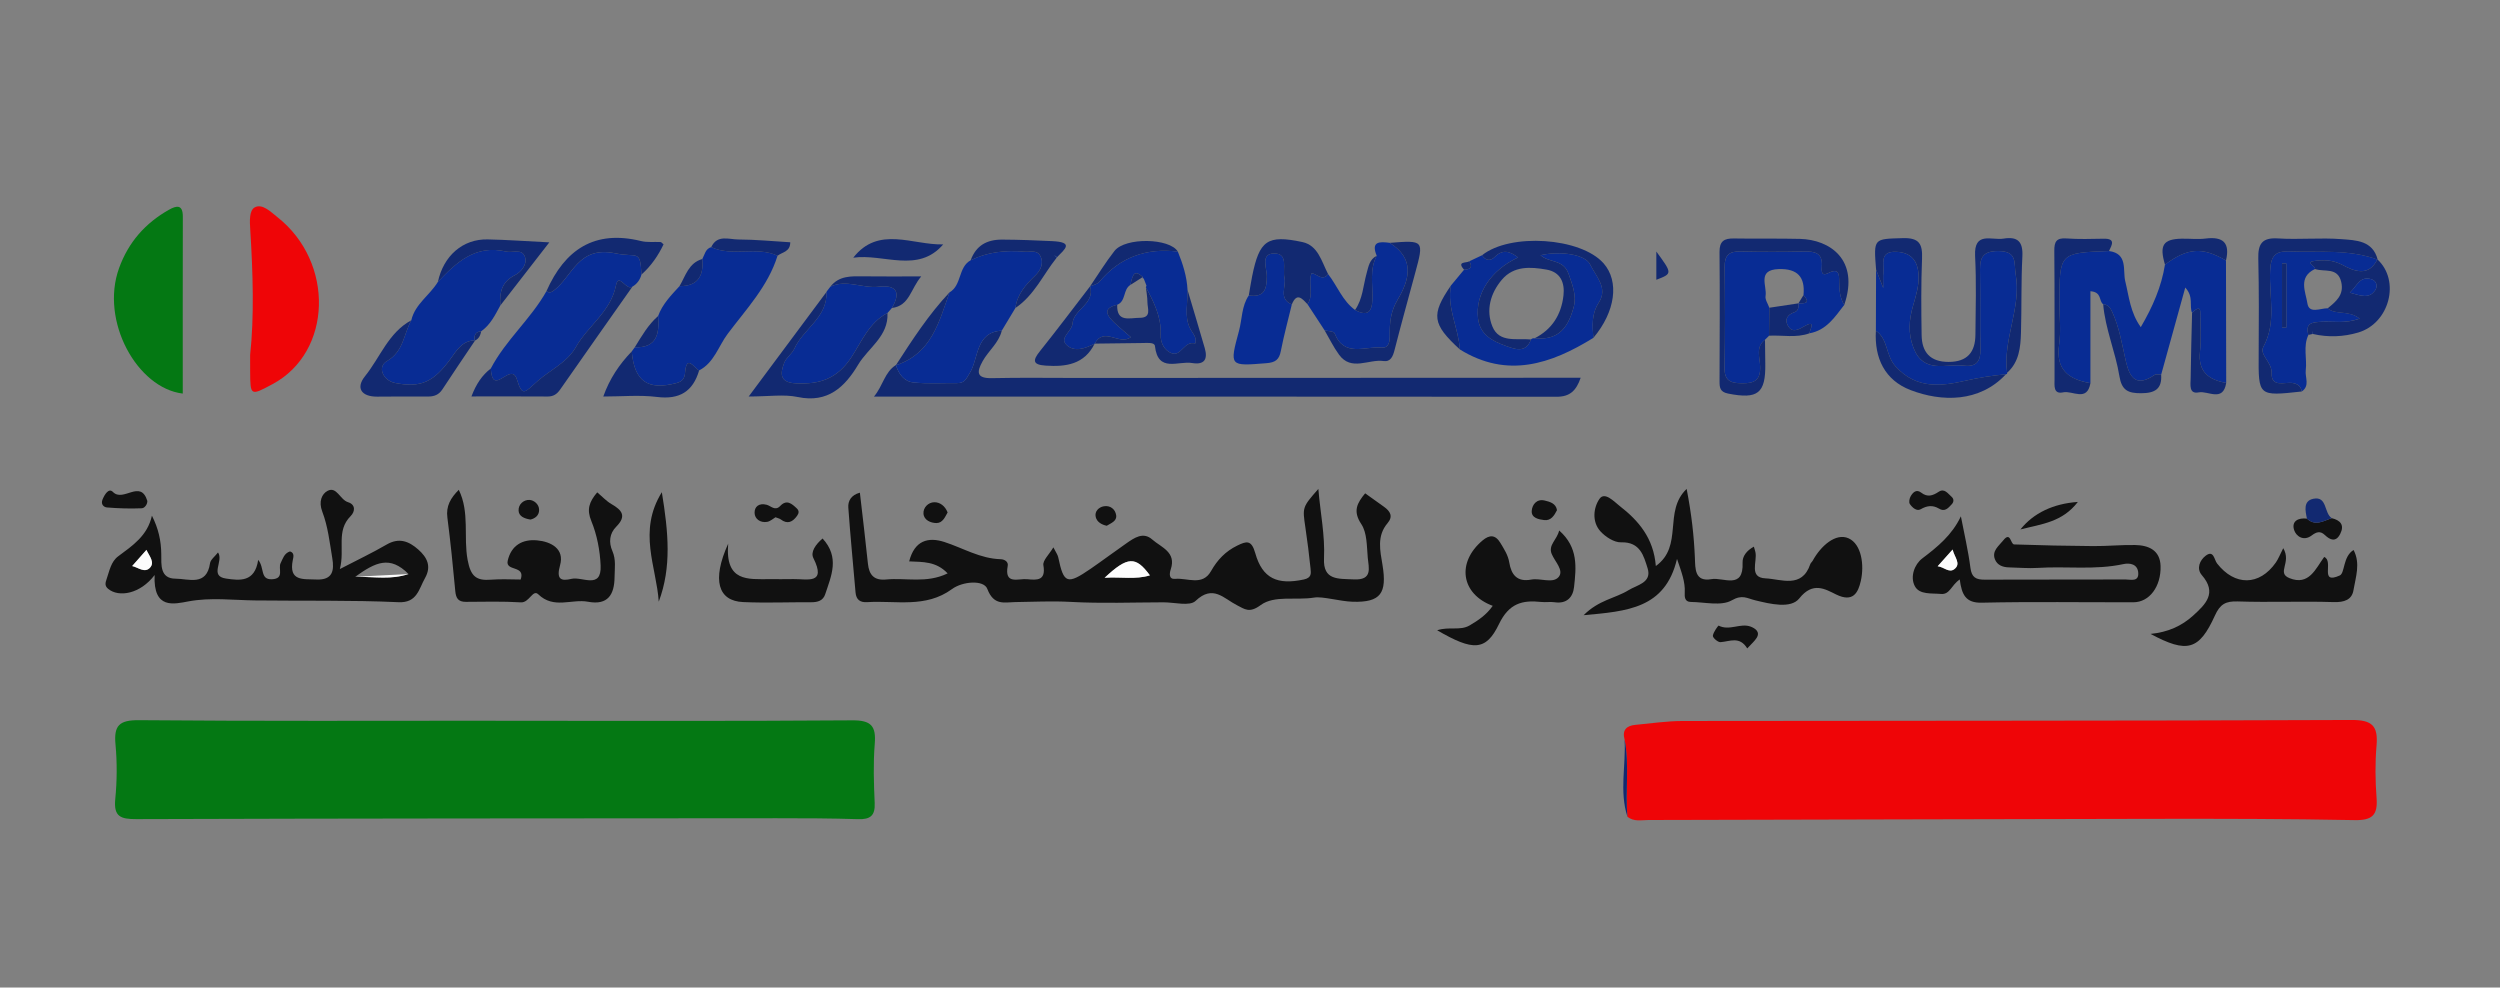
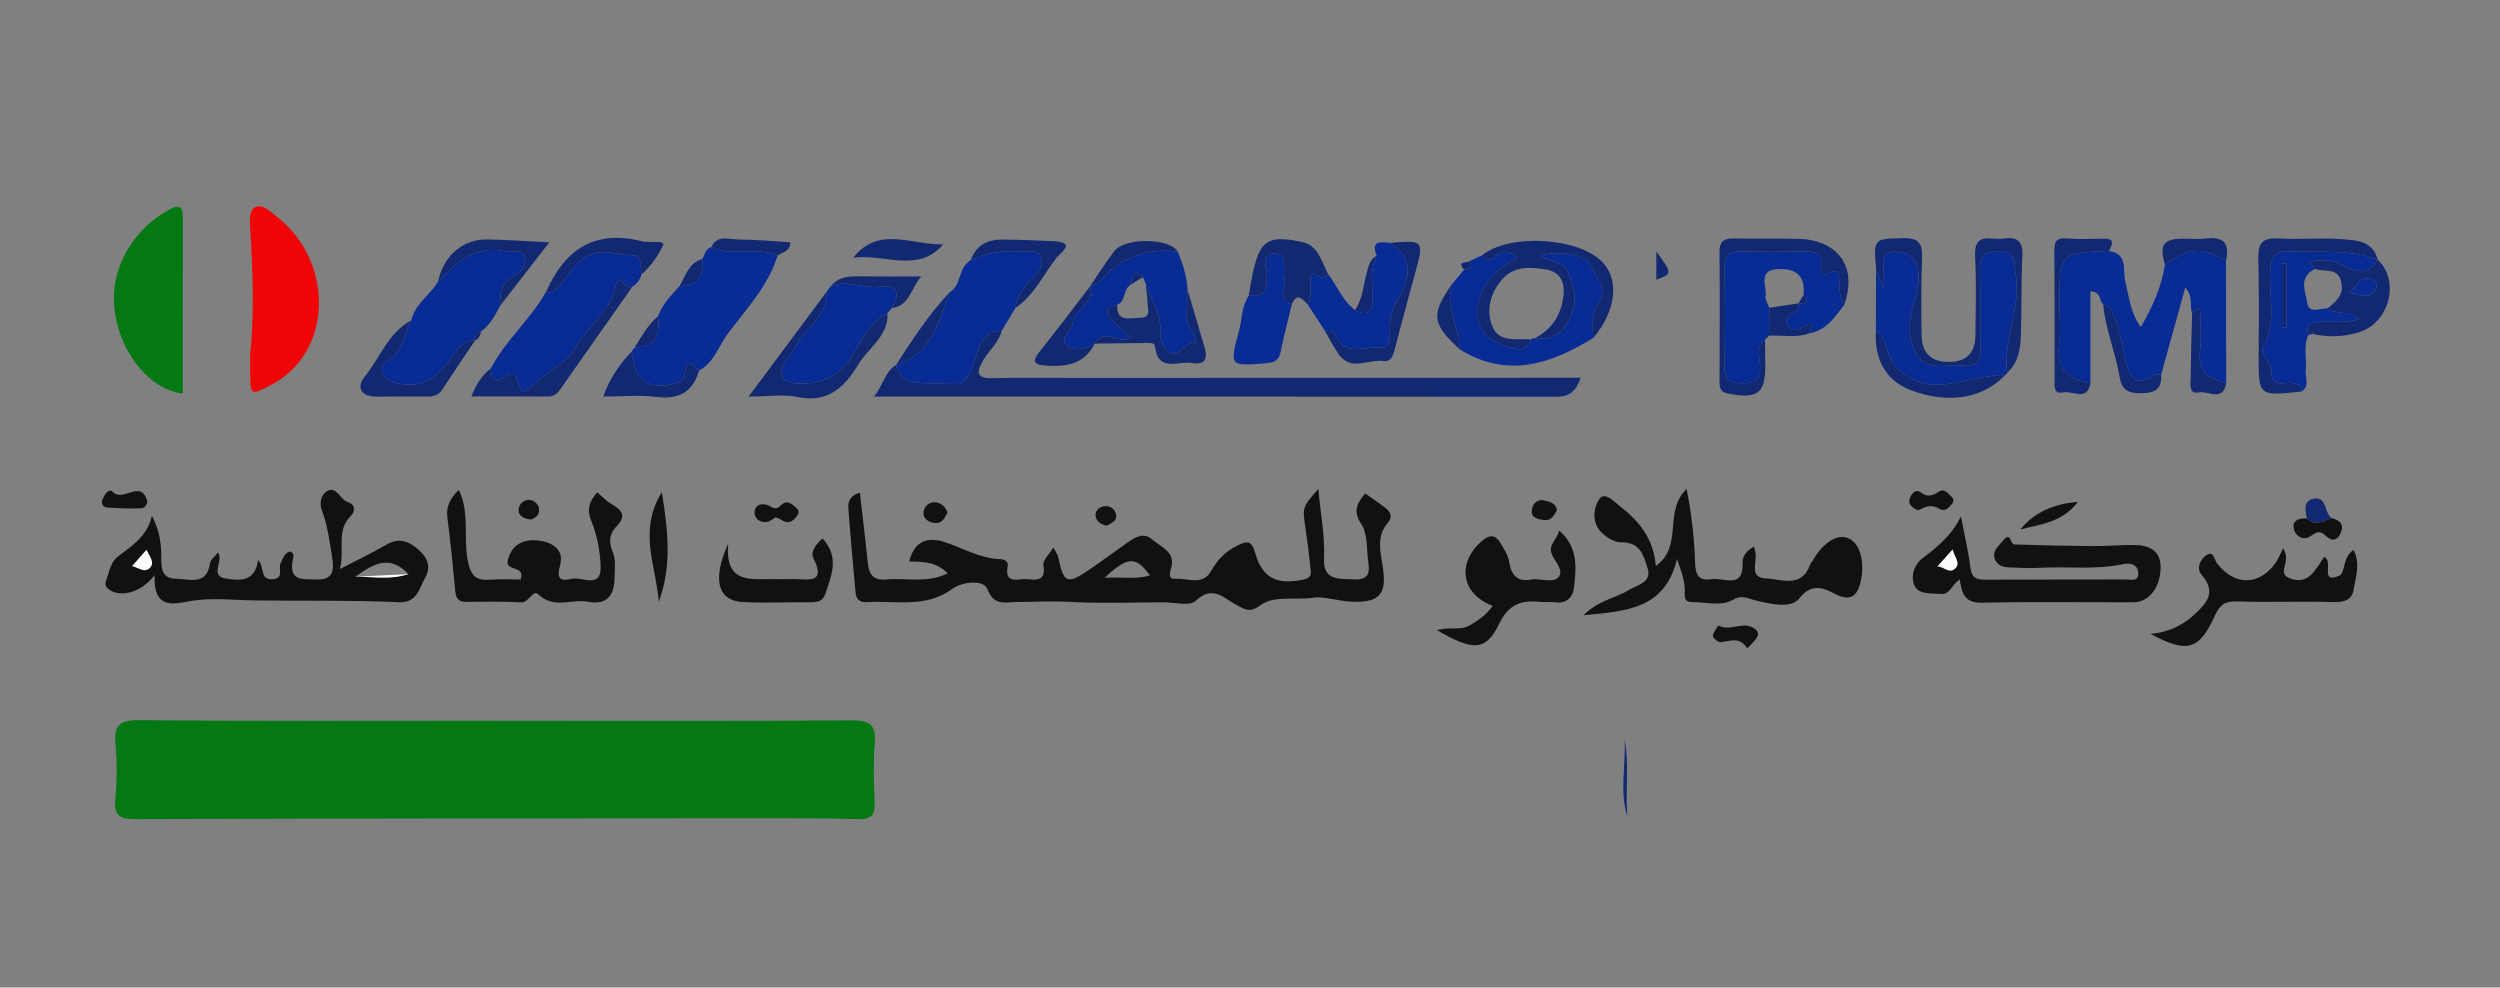
<svg xmlns="http://www.w3.org/2000/svg" version="1.1" id="Layer_1" x="0px" y="0px" width="200px" height="79px" viewBox="0 0 200 79" style="enable-background:new 0 0 200 79;" xml:space="preserve">
  <rect x="0" y="0" width="200" height="79" fill="#808080" stroke="none" />
  <style type="text/css">
	.st0{fill:#EF0507;}
	.st1{fill:#047813;}
	.st2{fill:#111111;}
	.st3{fill:#082C94;}
	.st4{fill:#122971;}
	.st5{fill:#FCFCFC;}
</style>
  <g>
-     <path class="st0" d="M129.966,59.162c-0.205-0.744,0.143-1.105,0.853-1.172c1.266-0.12,2.534-0.309,3.802-0.311   c17.834-0.029,35.669-0.006,53.503-0.081c1.673-0.007,2.132,0.493,1.999,2.049c-0.119,1.391-0.102,2.807,0.003,4.2   c0.103,1.363-0.351,1.789-1.756,1.762c-5.337-0.105-10.676-0.11-16.014-0.102c-13.493,0.019-26.985,0.068-40.477,0.093   c-0.567,0.001-1.183,0.162-1.689-0.271C130.011,63.276,130.368,61.205,129.966,59.162z" />
    <path class="st1" d="M39.653,57.663c9.507,0,19.013,0.036,28.52-0.036c1.519-0.012,1.923,0.445,1.807,1.879   c-0.127,1.567-0.076,3.154-0.005,4.728c0.046,1.017-0.346,1.33-1.327,1.299c-2.169-0.069-4.341-0.076-6.512-0.075   c-17.077,0.01-34.153,0.015-51.23,0.071c-1.249,0.004-1.823-0.193-1.686-1.595c0.142-1.447,0.155-2.927,0.02-4.374   c-0.142-1.519,0.291-1.961,1.893-1.946c9.506,0.086,19.013,0.043,28.519,0.043C39.653,57.658,39.653,57.66,39.653,57.663z" />
    <path class="st2" d="M72.734,44.91c0.427-1.675,1.52-1.971,2.82-1.55c1.492,0.484,2.865,1.333,4.499,1.376   c0.3,0.008,0.628,0.196,0.565,0.53c-0.29,1.547,0.858,0.999,1.553,1.069c0.792,0.08,1.518,0.131,1.299-1.116   c-0.066-0.379,0.463-0.861,0.799-1.43c0.195,0.39,0.345,0.583,0.39,0.798c0.441,2.106,0.709,2.209,2.6,0.909   c0.962-0.662,1.895-1.367,2.855-2.032c0.632-0.438,1.341-0.942,2.063-0.305c0.712,0.628,1.949,1.002,1.482,2.391   c-0.112,0.333-0.158,0.807,0.35,0.758c0.979-0.094,2.185,0.604,2.876-0.625c0.505-0.898,1.162-1.581,2.089-2.033   c0.737-0.359,1.141-0.488,1.447,0.602c0.573,2.045,1.793,2.558,3.888,2.106c0.631-0.136,0.572-0.499,0.534-0.878   c-0.111-1.098-0.252-2.193-0.413-3.285c-0.239-1.617-0.25-1.615,1.038-3.081c0.156,1.908,0.54,3.707,0.452,5.556   c-0.085,1.782,1.151,1.619,2.378,1.682c1.54,0.079,1.195-0.929,1.123-1.732c-0.083-0.918-0.048-1.991-0.519-2.695   c-0.703-1.051-0.319-1.693,0.31-2.46c0.505,0.361,1.012,0.719,1.515,1.083c0.487,0.352,0.745,0.756,0.274,1.308   c-0.874,1.023-0.587,2.216-0.402,3.341c0.371,2.255-0.138,3.007-2.372,2.943c-1.047-0.03-2.413-0.448-3.097-0.334   c-1.441,0.239-3.183-0.206-4.278,0.602c-0.912,0.673-1.282,0.318-1.903,0.005c-1.047-0.528-1.909-1.673-3.307-0.338   c-0.465,0.444-1.693,0.108-2.572,0.111c-2.466,0.006-4.937,0.102-7.396-0.033c-1.5-0.082-2.98-0.008-4.47,0.014   c-0.851,0.013-1.703,0.305-2.221-1.057c-0.28-0.736-1.972-0.609-2.822,0.014c-2.118,1.552-4.502,0.9-6.793,1.048   c-0.566,0.036-0.876-0.201-0.926-0.781c-0.193-2.261-0.418-4.52-0.578-6.783c-0.037-0.524,0.219-1.004,0.925-1.194   c0.22,1.918,0.45,3.794,0.643,5.674c0.093,0.907,0.492,1.366,1.463,1.271c1.575-0.154,3.227,0.333,4.914-0.488   C74.887,44.895,73.825,44.963,72.734,44.91z M91.993,46.029c-1.135-1.547-1.773-1.536-3.624,0.193   C89.701,46.137,90.832,46.385,91.993,46.029z" />
    <path class="st3" d="M178.078,20.839c0.006,3.265,0.012,6.529,0.018,9.794c-1.413-0.248-2.272-0.895-2.096-2.516   c0.112-1.029,0.021-2.08,0.022-3.121c0-0.172-0.02-0.36-0.248-0.283c-0.154,0.052-0.273,0.206-0.408,0.314   c-0.245-0.567,0.153-1.265-0.545-2.023c-0.675,2.441-1.302,4.707-1.929,6.973c-0.175,0-0.4-0.07-0.519,0.012   c-1.422,0.983-1.99,0.305-2.306-1.088c-0.301-1.328-0.514-2.68-1.089-3.943c-0.17-0.372-0.343-0.575-0.726-0.622   c-0.361-0.251-0.076-0.968-1.019-1.038c0,2.47,0,4.912,0,7.354c-1.747-0.295-2.796-1.078-2.504-3.087   c0.158-1.087,0.024-2.215,0.024-3.325c0-4.015,0-4.015,3.966-4.157c1.536,0.201,1.088,1.548,1.302,2.416   c0.302,1.227,0.397,2.499,1.242,3.673c0.958-1.638,1.654-3.238,1.934-5.001C175.014,19.817,176.182,19.737,178.078,20.839z" />
    <path class="st2" d="M12.37,46.002c-1.15,1.518-2.861,1.81-3.714,1.109c-0.285-0.234-0.236-0.47-0.133-0.766   c0.229-0.659,0.35-1.409,0.932-1.841c1.151-0.855,2.346-1.645,2.699-3.25c0.521,1.026,0.737,2.007,0.748,3.072   c0.008,0.829-0.119,1.969,1.148,1.968c1.019-0.001,2.482,0.634,2.752-1.234c0.042-0.29,0.388-0.537,0.64-0.865   c0.477,0.702-0.731,1.892,0.647,2.091c1.072,0.155,2.3,0.32,2.566-1.497c0.525,0.643,0.135,1.59,1.099,1.551   c1.029-0.042,0.476-0.859,0.697-1.293c0.177-0.347,0.274-0.776,0.748-0.934c0.392,0.117,0.266,0.485,0.225,0.691   c-0.345,1.718,0.825,1.51,1.886,1.557c1.327,0.058,1.435-0.745,1.274-1.702c-0.21-1.256-0.35-2.556-0.802-3.729   c-0.311-0.807-0.031-1.425,0.425-1.662c0.732-0.381,0.99,0.709,1.639,0.909c0.6,0.185,0.581,0.734,0.202,1.115   c-1.185,1.189-0.437,2.658-0.861,4.233c1.424-0.74,2.609-1.3,3.737-1.957c0.994-0.579,1.774-0.28,2.535,0.391   c0.721,0.636,1.072,1.353,0.542,2.288c-0.493,0.871-0.63,1.996-2.111,1.929c-3.832-0.174-7.675-0.094-11.508-0.142   c-1.722-0.022-3.513-0.254-5.293,0.074C13.935,48.319,12.247,48.79,12.37,46.002z M28.422,46.137   c1.656,0.013,2.833,0.249,4.263-0.213C31.191,44.42,30.048,44.973,28.422,46.137z M11.716,43.99   c-0.436,0.494-0.766,0.867-1.142,1.293c0.482,0.112,0.995,0.582,1.417,0.143C12.413,44.987,11.941,44.487,11.716,43.99z" />
    <path class="st4" d="M80.142,26.452c-0.236,0.983-1.062,1.6-1.53,2.441c-0.489,0.879-0.503,1.388,0.756,1.359   c2.286-0.052,4.575-0.015,6.863-0.016c12.963-0.005,25.927-0.01,38.89-0.016c0.404,0,0.809,0,1.333,0   c-0.354,1.041-0.872,1.522-1.92,1.521c-18.125-0.018-36.25-0.013-54.617-0.013c0.736-0.886,0.843-1.951,1.757-2.526   c0.208,0.718,0.665,1.316,1.386,1.393c1.153,0.122,2.328,0.045,3.493,0.053c0.614,0.004,0.714-0.287,1.048-0.843   C78.303,28.638,78.036,26.57,80.142,26.452z" />
    <path class="st2" d="M132.466,45.282c2.234-1.606,0.577-4.37,2.466-6.169c0.394,2.033,0.587,3.766,0.66,5.523   c0.035,0.837-0.034,1.942,1.331,1.694c0.925-0.168,2.572,0.876,2.484-1.314c-0.021-0.518,0.326-0.969,0.902-1.284   c0.05,0.175,0.096,0.306,0.125,0.441c0.163,0.758-0.551,2.036,0.809,2.096c1.238,0.054,2.911,0.841,3.578-1.133   c0.036-0.105,0.144-0.184,0.199-0.286c0.634-1.158,1.834-2.249,2.867-1.784c1.034,0.465,1.271,2.137,0.977,3.415   c-0.207,0.901-0.597,1.751-1.97,1.079c-0.882-0.432-1.865-1.057-2.951,0.313c-0.675,0.852-2.338,0.439-3.507,0.157   c-0.683-0.164-1.046-0.488-1.895-0.003c-0.842,0.48-2.166,0.141-3.278,0.129c-0.494-0.005-0.502-0.416-0.483-0.76   c0.045-0.833-0.247-1.595-0.619-2.683c-0.942,3.979-3.983,4.185-7.471,4.503c1.22-1.226,2.551-1.354,3.584-1.996   c0.679-0.423,1.9-0.601,1.534-1.759c-0.303-0.961-0.581-2.125-2.121-2.074c-0.55,0.018-1.251-0.437-1.653-0.881   c-0.702-0.776-0.552-1.917-0.072-2.601c0.419-0.596,1.166,0.227,1.614,0.576C131.074,41.645,132.289,43.04,132.466,45.282z" />
    <path class="st2" d="M156.78,46.356c-0.681,0.461-0.791,1.228-1.504,1.16c-0.742-0.071-1.71,0.078-2.085-0.616   c-0.405-0.749-0.031-1.755,0.588-2.224c1.234-0.934,2.383-1.872,3.092-3.37c0.262,1.373,0.587,2.738,0.763,4.121   c0.099,0.775,0.449,0.949,1.138,0.946c3.757-0.016,7.514,0,11.27-0.015c0.409-0.002,1.077,0.22,1.017-0.548   c-0.053-0.687-0.676-0.793-1.192-0.681c-2.268,0.49-4.566,0.156-6.844,0.304c-0.758,0.049-1.524-0.026-2.286-0.041   c-0.505-0.01-0.962-0.17-1.146-0.655c-0.255-0.671,0.318-1.06,0.66-1.497c0.603-0.771,0.587,0.304,0.879,0.314   c2.109,0.073,4.22,0.118,6.33,0.133c1.113,0.008,2.228-0.104,3.341-0.086c1.093,0.018,2.006,0.417,2.044,1.676   c0.05,1.654-0.907,2.901-2.158,2.904c-4.05,0.01-8.101-0.057-12.149,0.034C157.247,48.245,156.941,47.568,156.78,46.356z    M156.209,43.962c-0.442,0.495-0.787,0.881-1.196,1.338c0.486,0.049,0.909,0.562,1.337,0.23   C156.914,45.093,156.355,44.589,156.209,43.962z" />
    <path class="st1" d="M14.621,31.487c-3.652-0.437-6.627-5.814-5.094-10.041c0.753-2.077,2.092-3.593,3.988-4.664   c0.61-0.344,1.114-0.442,1.111,0.55C14.615,22.045,14.621,26.758,14.621,31.487z" />
    <path class="st0" d="M20.011,28.396c0.332-3.064,0.226-6.547,0.008-10.03c-0.041-0.651-0.098-1.551,0.38-1.787   c0.603-0.298,1.248,0.361,1.789,0.788c4.594,3.62,4.394,10.797-0.372,13.356c-1.791,0.962-1.791,0.962-1.804-1.035   C20.01,29.398,20.011,29.107,20.011,28.396z" />
    <path class="st3" d="M50.539,28.114c0.08-0.109,0.16-0.218,0.24-0.327c1.815,0.045,1.973-1.137,1.872-2.509   c0.344-0.956,1.045-1.659,1.709-2.387c1.487,0.007,1.944-0.842,1.825-2.172c0.195-0.348,0.239-0.808,0.713-0.95   c1.695,0.793,3.61-0.099,5.305,0.688c-0.758,2.442-2.515,4.284-3.993,6.256c-0.731,0.975-1.078,2.301-2.278,2.919   c-0.419-0.192-1.001-1.336-1.126,0.186c-0.037,0.453-0.212,0.702-0.695,0.828C51.812,31.248,50.751,30.511,50.539,28.114z" />
    <path class="st3" d="M150.071,26.46c0.005-1.631,0.01-3.262,0.015-4.893c0.132,0.338,0.263,0.677,0.572,1.47   c0-0.711-0.021-0.929,0.004-1.143c0.087-0.731-0.359-1.805,1.028-1.75c1.196,0.047,1.752,0.71,1.797,1.905   c0.032,0.844-0.209,1.609-0.437,2.393c-0.329,1.127-0.423,2.216,0.029,3.383c0.819,2.113,2.586,1.256,4.034,1.427   c1.004,0.119,1.344-0.359,1.322-1.322c-0.044-1.985,0.004-3.973-0.03-5.958c-0.018-1.067-0.054-1.916,1.498-1.887   c1.522,0.029,1.196,0.96,1.353,1.865c0.469,2.698-1.046,5.2-0.687,7.871l-0.007,0.093c0,0-0.089,0.027-0.089,0.028   c-1.071,0.106-2.115,0.259-3.179,0.503c-1.864,0.427-3.932,0.76-5.644-1.126C150.83,28.413,151.063,27.132,150.071,26.46z" />
    <path class="st3" d="M32.905,25.621c0.3-1.304,1.484-2.002,2.126-3.072c1.48-1.564,3.012-3.006,5.459-2.424   c0.524,0.125,1.291-0.278,1.516,0.454c0.186,0.605-0.362,1.205-0.793,1.423c-1.087,0.549-1.264,1.394-1.184,2.431   c-0.416,0.758-0.791,1.546-1.532,2.067c-0.474,0.043-0.591,0.329-0.513,0.747c0,0,0.027-0.017,0.027-0.017   c-1.04,0-1.515,0.861-1.988,1.506c-1.321,1.803-2.336,2.315-4.415,1.902c-0.977-0.194-1.445-1.295-0.655-1.75   C32.302,28.112,32.289,26.72,32.905,25.621z" />
    <path class="st3" d="M51.319,21.962c-0.116,0.416-0.347,0.747-0.725,0.969c-0.492,0.368-1.102-1.166-1.313-0.106   c-0.423,2.126-2.244,3.233-3.21,4.943c-0.689,1.22-2.043,1.83-3.041,2.7c-1.034,0.901-1.227,1.347-1.674-0.103   c-0.444-1.442-1.799,1.179-2.057-0.54c-0.017-0.115-0.023-0.231-0.034-0.346c1.189-2.274,3.203-3.959,4.454-6.188   c0.217,0.159,0.36,0.12,0.595-0.058c1.504-1.145,1.92-3.588,4.927-2.963C51.008,20.635,51.214,19.903,51.319,21.962z" />
    <path class="st3" d="M80.142,26.452c-2.106,0.119-1.839,2.187-2.54,3.353c-0.335,0.556-0.434,0.847-1.048,0.843   c-1.165-0.008-2.34,0.069-3.493-0.053c-0.72-0.076-1.178-0.675-1.386-1.393c0,0-0.007,0.018-0.007,0.018   c2.836-0.918,3.454-3.454,4.292-5.83c0.996-0.575,0.679-2.006,1.693-2.569c1.368-0.674,2.822-0.818,4.318-0.686   c0.44,0.039,0.989-0.172,1.255,0.343c0.314,0.608-0.007,1.177-0.413,1.57c-0.764,0.739-1.434,1.497-1.581,2.592   C80.869,25.244,80.506,25.848,80.142,26.452z" />
    <path class="st3" d="M147.54,24.392c-0.751,0.972-1.43,2.033-2.785,2.273c0.06-0.361,0.548-1.124-0.452-0.54   c-0.507,0.296-0.965,0.508-1.289-0.102c-0.259-0.488,0.001-0.861,0.536-1.044c0.331-0.113,0.349-0.412,0.319-0.71l0.003,0.003   c0.496,0,1.011,0.011,0.407-0.661c0.143-1.45-0.477-2.132-1.979-2.084c-1.767,0.057-0.918,1.354-1.056,2.155   c-0.05,0.287,0.193,0.624,0.302,0.939c-0.007,0.745-0.015,1.491-0.022,2.236c-0.107,0.106-0.215,0.213-0.322,0.319   c-0.763,0.582-0.418,1.413-0.389,2.112c0.046,1.12-0.44,1.393-1.462,1.377c-0.922-0.014-1.408-0.209-1.387-1.263   c0.053-2.682,0.039-5.367,0.007-8.05c-0.011-0.901,0.337-1.256,1.241-1.236c1.699,0.038,3.4,0.038,5.098,0.001   c0.881-0.019,1.519,0.113,1.436,1.205c-0.023,0.304-0.067,0.825,0.517,0.524c0.881-0.454,0.87,0.151,0.874,0.696   C147.14,23.192,147.189,23.821,147.54,24.392z" />
    <path class="st2" d="M47.777,39.388c0.427,0.358,0.743,0.71,1.134,0.934c0.842,0.482,1.243,0.955,0.384,1.817   c-0.532,0.533-0.614,1.243-0.3,1.955c0.297,0.674,0.177,1.383,0.17,2.077c-0.013,1.374-0.518,2.271-2.122,1.969   c-1.31-0.246-2.741,0.607-3.982-0.596c-0.439-0.425-0.716,0.686-1.391,0.645c-1.463-0.089-2.934-0.051-4.402-0.041   c-0.605,0.004-0.792-0.29-0.845-0.852c-0.183-1.967-0.38-3.933-0.633-5.892c-0.118-0.913,0.253-1.563,0.913-2.218   c0.886,1.81,0.361,3.769,0.708,5.616c0.247,1.316,0.691,1.67,1.887,1.572c0.798-0.065,1.605-0.012,2.354-0.012   c0.411-1.174-1.237-0.619-1.036-1.504c0.282-1.239,1.192-1.733,2.341-1.631c1.128,0.1,2.214,0.683,1.85,1.98   c-0.321,1.142,0.059,1.306,0.921,1.099c0.834-0.2,2.404,0.869,2.322-1.06c-0.051-1.201-0.287-2.453-0.743-3.559   C46.92,40.749,47.134,40.154,47.777,39.388z" />
    <path class="st3" d="M117.547,20.902c0.339-0.161,0.678-0.321,1.017-0.482c0.289,0.438,0.662,0.487,1.02,0.13   c0.651-0.649,1.238-0.428,1.867,0.044c-2.195,1.025-3.426,2.907-3.211,4.858c0.145,1.317,1.162,1.839,2.199,2.208   c0.691,0.246,1.614,0.654,2.041-0.503c0.077-0.081,0.171-0.111,0.281-0.091c1.685,0.144,2.627-0.545,3.145-2.542   c0.226-0.871-0.099-1.708-0.418-2.615c-0.421-1.195-1.537-0.856-2.246-1.494c1.554-0.357,3.575-0.075,3.968,0.737   c0.447,0.923,1.451,1.885,0.71,3.029c-0.603,0.931-0.537,1.86-0.444,2.844c-3.405,2.105-6.892,3.279-10.688,0.93   c-0.107-1.724-1.057-3.332-0.71-5.118c0.349-0.42,0.699-0.841,1.048-1.261C117.603,21.56,117.838,21.394,117.547,20.902z" />
    <path class="st3" d="M94.227,20.129c0.4,0.984,0.722,1.987,0.775,3.059c0.04,1.03-0.277,2.104,0.198,3.071   c0.199,0.405,0.574,0.707,0.423,1.221c-0.863-0.253-1.135,1.05-1.866,0.789c-0.58-0.207-0.934-0.796-0.905-1.539   c0.054-1.378-0.549-2.574-1.181-3.75l0.046-0.135c-0.074-0.188-0.147-0.377-0.221-0.565l-0.086-0.029l0.015-0.089   c-0.593-0.526-0.778-0.408-0.995,0.633c-0.601,0.365-0.337,1.298-1.053,1.587c-1.175,0.275-0.85,0.833-0.252,1.408   c0.43,0.413,0.895,0.789,1.348,1.185c-0.948,0.691-2.15-0.871-2.893,0.516c0,0-0.008,0.002-0.008,0.002   c-0.75,0.385-1.64,0.712-2.268,0.086c-0.566-0.564,0.445-1.067,0.495-1.69c0.094-1.162,1.82-1.574,1.408-2.983   c0,0-0.007,0.012-0.007,0.012c0.252-0.12,0.581-0.175,0.743-0.369C89.591,20.571,91.699,19.819,94.227,20.129z" />
    <path class="st2" d="M182.659,43.855c0.691,1.162-0.558,1.963,0.488,2.392c1.581,0.649,2.114-0.779,2.788-1.691   c0.803,0.336-0.429,2.239,1.246,1.482c0.423-0.191,0.242-1.515,1.105-2.039c0.569,1.086,0.163,2.177-0.008,3.217   c-0.127,0.771-0.743,0.979-1.592,0.952c-2.555-0.083-5.116,0.035-7.671-0.053c-0.967-0.033-1.411,0.225-1.816,1.117   c-1.27,2.797-2.226,3.053-5.156,1.482c1.387-0.137,2.488-0.629,3.416-1.473c0.998-0.908,1.925-1.802,0.689-3.228   c-0.461-0.531-0.157-1.207,0.311-1.558c0.642-0.482,0.679,0.331,0.903,0.619c1.415,1.819,3.392,1.806,4.704-0.071   C182.267,44.715,182.394,44.374,182.659,43.855z" />
    <path class="st3" d="M71.351,24.64c-0.118,0.134-0.236,0.268-0.353,0.401c-1.471,0.76-2.073,2.304-2.889,3.543   c-1.145,1.738-2.554,2.179-4.442,2.085c-1.321-0.066-1.254-0.8-0.931-1.647c0.159-0.417,0.623-0.712,0.808-1.125   c0.716-1.595,2.662-2.497,2.572-4.537c0,0,0.032-0.061,0.032-0.061c0.095-0.123,0.19-0.246,0.285-0.369c0,0,0,0,0,0   c1.287-0.608,2.57,0.16,3.866,0.007C71.759,22.765,72.071,23.417,71.351,24.64z" />
    <path class="st2" d="M124.732,42.438c1.551,1.362,1.36,2.964,1.193,4.518c-0.09,0.834-0.591,1.368-1.564,1.223   c-0.345-0.051-0.707,0.016-1.055-0.022c-1.534-0.17-2.593,0.118-3.387,1.768c-1.045,2.171-2.071,2.167-4.947,0.496   c0.946-0.314,1.839,0.053,2.591-0.384c0.715-0.415,1.363-0.866,1.856-1.571c-2.551-0.947-2.903-3.468-0.82-5.226   c0.567-0.478,1.034-0.472,1.437,0.2c0.297,0.496,0.608,0.964,0.707,1.565c0.158,0.953,0.608,1.578,1.762,1.36   c0.733-0.138,1.717,0.343,2.185-0.205c0.452-0.529-0.302-1.229-0.556-1.849C123.842,43.596,124.562,43.188,124.732,42.438z" />
    <path class="st3" d="M184.673,26.793c-0.439,0.919-0.098,1.894-0.213,2.832c-0.07,0.566,0.353,1.239-0.319,1.693   c-0.067-0.386-0.276-0.586-0.684-0.669c-0.648-0.132-1.769,0.427-1.73-0.828c0.026-0.851-0.993-1.461-0.664-2.064   c1.096-2.007,0.435-4.108,0.551-6.154c0.064-1.14,0.405-1.535,1.549-1.49c2.365,0.092,4.76-0.193,7.052,0.658   c0,0-0.024-0.024-0.024-0.024c-0.692,1.439-1.903,0.927-2.761,0.464c-0.806-0.435-1.577-0.442-2.316-0.328   c-0.727,0.112,0.161,0.394,0.088,0.637c-1.378,0.643-0.747,1.845-0.61,2.75c0.131,0.86,1.033,0.389,1.621,0.392   c0.652,0.566,1.648,0.115,2.564,0.824c-1.173,0.423-2.137,0.205-3.066,0.256C185.017,25.781,184.388,25.823,184.673,26.793z    M182.562,26.203c0.116-0.002,0.231-0.003,0.347-0.005c0-1.706,0-3.412,0-5.118c-0.116-0.001-0.231-0.002-0.347-0.002   C182.562,22.787,182.562,24.495,182.562,26.203z" />
    <path class="st3" d="M110.137,20.462c-0.479-1.166,0.237-1.143,1.039-1.035c2.031,1.267,1.598,2.934,0.629,4.558   c-0.543,0.911-0.642,1.824-0.625,2.813c0.008,0.475-0.039,1.069-0.661,1.009c-1.313-0.127-2.987,0.814-3.76-1.157   c-0.06-0.153-0.518-0.151-0.791-0.222c-0.456-0.698-0.913-1.396-1.369-2.094c0.529-0.766,0.025-1.662,0.325-2.48   c0.434,0.04,0.855,0.685,1.326,0.075c0.736,0.942,1.141,2.131,2.153,2.868c1.019,0.558,1.363,0.139,1.393-0.893   C109.83,22.752,109.547,21.562,110.137,20.462z" />
    <path class="st4" d="M122.479,27.158c-0.427,1.157-1.35,0.749-2.041,0.503c-1.037-0.369-2.054-0.891-2.199-2.208   c-0.215-1.951,1.016-3.833,3.211-4.858c-0.629-0.472-1.216-0.693-1.867-0.044c-0.358,0.357-0.73,0.308-1.02-0.13   c2.244-1.804,7.906-1.426,9.727,0.65c1.271,1.449,0.941,3.862-0.816,5.955c-0.093-0.983-0.159-1.913,0.444-2.844   c0.741-1.143-0.263-2.105-0.71-3.029c-0.393-0.812-2.415-1.094-3.968-0.737c0.709,0.638,1.826,0.299,2.246,1.494   c0.319,0.907,0.644,1.745,0.418,2.615c-0.518,1.997-1.461,2.686-3.145,2.542c1.41-0.714,2.143-1.896,2.318-3.424   c0.118-1.035-0.239-1.879-1.358-2.075c-1.277-0.224-2.614-0.314-3.566,0.806c-0.919,1.082-1.294,2.437-0.763,3.741   C119.939,27.462,121.36,27.043,122.479,27.158z" />
    <path class="st4" d="M160.57,29.821c-0.36-2.67,1.155-5.173,0.687-7.871c-0.157-0.904,0.168-1.836-1.353-1.865   c-1.552-0.029-1.516,0.82-1.498,1.887c0.034,1.986-0.015,3.973,0.03,5.958c0.021,0.963-0.318,1.441-1.322,1.322   c-1.447-0.171-3.215,0.686-4.034-1.427c-0.452-1.167-0.358-2.255-0.029-3.383c0.229-0.783,0.469-1.549,0.437-2.393   c-0.045-1.196-0.6-1.858-1.797-1.905c-1.387-0.055-0.942,1.019-1.028,1.75c-0.025,0.213-0.004,0.432-0.004,1.143   c-0.309-0.793-0.44-1.132-0.572-1.47c-0.201-2.53-0.198-2.445,2.138-2.516c1.323-0.04,1.585,0.476,1.538,1.64   c-0.082,2.037-0.065,4.079-0.033,6.118c0.021,1.368,0.681,2.146,2.164,2.144c1.499-0.002,2.128-0.789,2.14-2.172   c0.019-2.099,0.082-4.202-0.026-6.295c-0.103-2.009,1.33-1.241,2.275-1.397c1.134-0.187,1.567,0.244,1.507,1.422   c-0.105,2.036-0.052,4.08-0.112,6.119C161.643,27.794,161.532,28.961,160.57,29.821z" />
    <path class="st3" d="M103.347,24.353c-0.298,1.241-0.635,2.474-0.879,3.725c-0.135,0.692-0.426,0.919-1.154,0.977   c-2.954,0.238-2.966,0.269-2.194-2.585c0.256-0.946,0.202-1.979,0.785-2.836c1.23,0.179,1.439-0.479,1.443-1.535   c0.002-0.635-0.535-1.82,0.588-1.823c1.161-0.004,0.66,1.222,0.823,1.946C102.918,22.941,102.25,23.894,103.347,24.353z" />
    <path class="st4" d="M190.214,20.772c-2.293-0.851-4.687-0.566-7.052-0.658c-1.144-0.045-1.484,0.35-1.549,1.49   c-0.116,2.045,0.545,4.147-0.551,6.154c-0.329,0.603,0.69,1.213,0.664,2.064c-0.039,1.255,1.082,0.695,1.73,0.828   c0.408,0.083,0.617,0.283,0.684,0.669c-3.484,0.383-3.469,0.383-3.447-2.959c0.017-2.558,0.029-5.118-0.03-7.675   c-0.027-1.158,0.287-1.693,1.578-1.611c1.687,0.108,3.395-0.073,5.079,0.058C188.468,19.221,189.823,19.234,190.214,20.772z" />
    <path class="st2" d="M65.806,43.079c1.393,1.518,0.692,2.995,0.212,4.457c-0.171,0.521-0.601,0.646-1.115,0.643   c-1.82-0.009-3.642,0.069-5.458-0.013c-1.987-0.09-2.52-1.737-1.189-4.674c-0.262,3.083,1.599,2.836,3.291,2.84   c0.646,0.002,1.291,0.005,1.937-0.005c1.096-0.016,2.651,0.449,1.586-1.682C64.827,44.161,65.246,43.557,65.806,43.079z" />
    <path class="st4" d="M147.54,24.392c-0.352-0.57-0.401-1.2-0.405-1.851c-0.004-0.545,0.007-1.15-0.874-0.696   c-0.584,0.301-0.54-0.22-0.517-0.524c0.083-1.092-0.555-1.224-1.436-1.205c-1.699,0.037-3.4,0.037-5.098-0.001   c-0.903-0.02-1.252,0.335-1.241,1.236c0.032,2.683,0.046,5.367-0.007,8.05c-0.021,1.054,0.466,1.249,1.387,1.263   c1.022,0.015,1.508-0.257,1.462-1.377c-0.029-0.7-0.374-1.53,0.389-2.112c0.008,0.643,0.014,1.286,0.023,1.928   c0.035,2.371-0.601,2.853-2.974,2.383c-0.65-0.129-0.687-0.48-0.686-0.979c0.01-3.448,0.032-6.896-0.002-10.343   c-0.009-0.877,0.374-1.102,1.159-1.087c1.761,0.032,3.523-0.011,5.283,0.034C146.364,19.17,148.782,20.758,147.54,24.392z" />
    <path class="st4" d="M66.117,23.36c0.09,2.04-1.856,2.943-2.572,4.537c-0.185,0.413-0.65,0.709-0.808,1.125   c-0.323,0.847-0.39,1.582,0.931,1.647c1.887,0.094,3.297-0.347,4.442-2.085c0.817-1.24,1.419-2.783,2.889-3.543   c0.092,1.864-1.536,2.78-2.348,4.137c-1.055,1.764-2.412,3.094-4.835,2.583c-1.106-0.233-2.302-0.04-3.921-0.04   C62.126,28.721,64.122,26.041,66.117,23.36z" />
    <path class="st4" d="M185.201,21.521c0.073-0.242-0.815-0.525-0.088-0.637c0.739-0.113,1.51-0.107,2.316,0.328   c0.858,0.463,2.069,0.975,2.761-0.464c1.855,1.702,0.979,5.112-1.536,5.855c-1.175,0.347-2.392,0.397-3.605,0.119   c-0.026-0.089-0.051-0.178-0.077-0.266c0.015,0.087,0.03,0.173,0.045,0.26c-0.115,0.026-0.23,0.052-0.345,0.078   c-0.285-0.97,0.345-1.011,1.038-1.049c0.929-0.051,1.893,0.167,3.066-0.256c-0.916-0.709-1.913-0.259-2.565-0.824   c0.67-0.54,1.325-1.069,1.089-2.097C187.02,21.342,185.942,21.783,185.201,21.521z M187.989,23.415   c0.879,0.239,1.544,0.524,2.036-0.212c0.193-0.288,0.119-0.726-0.301-0.86C188.811,22.052,188.593,22.824,187.989,23.415z" />
    <path class="st4" d="M39.264,29.478c0.011,0.116,0.017,0.232,0.034,0.346c0.258,1.719,1.613-0.902,2.057,0.54   c0.447,1.45,0.64,1.005,1.674,0.103c0.998-0.87,2.352-1.48,3.041-2.7c0.966-1.71,2.788-2.817,3.21-4.943   c0.211-1.06,0.821,0.473,1.313,0.106c-1.928,2.743-3.861,5.482-5.78,8.232c-0.254,0.365-0.538,0.563-1,0.559   c-1.97-0.015-3.941-0.006-6.098-0.006C38.102,30.699,38.574,30.018,39.264,29.478z" />
    <path class="st4" d="M103.347,24.353c-1.097-0.459-0.428-1.412-0.589-2.13c-0.162-0.724,0.339-1.95-0.823-1.946   c-1.123,0.003-0.586,1.189-0.588,1.823c-0.003,1.055-0.213,1.714-1.443,1.535c0.089-0.512,0.165-1.026,0.268-1.535   c0.579-2.86,1.199-3.338,4.017-2.737c1.264,0.27,1.541,1.572,2.061,2.567c-0.471,0.61-0.891-0.035-1.326-0.075   c-0.299,0.818,0.205,1.714-0.325,2.48C104.176,23.893,103.75,23.362,103.347,24.353z" />
    <path class="st4" d="M87.579,27.49c0.743-1.386,1.945,0.176,2.893-0.516c-0.453-0.396-0.918-0.772-1.348-1.185   c-0.598-0.575-0.923-1.133,0.253-1.409c-0.057,1.446,1.006,1.043,1.786,1.046c0.995,0.004,0.631-0.744,0.631-1.253   c0-0.398-0.08-0.796-0.124-1.194c0.632,1.176,1.235,2.372,1.181,3.75c-0.029,0.743,0.325,1.332,0.905,1.539   c0.731,0.261,1.003-1.042,1.866-0.789c0.152-0.514-0.224-0.817-0.423-1.221c-0.476-0.967-0.159-2.042-0.198-3.071   c0.461,1.555,0.931,3.107,1.38,4.665c0.253,0.879-0.017,1.358-1.018,1.189c-1.102-0.187-2.729,0.803-2.967-1.358   c-0.034-0.309-0.602-0.246-0.949-0.242C90.158,27.456,88.869,27.474,87.579,27.49z" />
    <path class="st4" d="M32.905,25.621c-0.616,1.099-0.603,2.49-1.952,3.268c-0.79,0.455-0.322,1.556,0.655,1.75   c2.079,0.413,3.094-0.1,4.415-1.902c0.473-0.645,0.948-1.506,1.988-1.506c-0.874,1.303-1.759,2.599-2.616,3.913   c-0.292,0.447-0.671,0.585-1.181,0.579c-1.349-0.014-2.698,0.004-4.047,0.008c-1.266,0.004-1.721-0.7-0.967-1.634   C30.415,28.592,31.071,26.614,32.905,25.621z" />
    <path class="st4" d="M105.969,26.429c0.273,0.07,0.731,0.069,0.791,0.222c0.773,1.971,2.447,1.03,3.76,1.157   c0.621,0.06,0.669-0.534,0.661-1.009c-0.017-0.989,0.082-1.902,0.625-2.813c0.968-1.624,1.401-3.291-0.629-4.558   c2.747-0.213,2.747-0.213,2.038,2.412c-0.555,2.056-1.126,4.107-1.653,6.17c-0.13,0.508-0.316,0.953-0.88,0.873   c-1.189-0.169-2.571,0.841-3.558-0.507C106.679,27.769,106.35,27.08,105.969,26.429z" />
    <path class="st4" d="M40.03,24.434c-0.08-1.037,0.097-1.883,1.184-2.431c0.432-0.218,0.979-0.818,0.793-1.423   c-0.226-0.732-0.992-0.329-1.516-0.454c-2.447-0.582-3.979,0.859-5.459,2.424c0.45-2.089,1.989-3.437,3.971-3.398   c1.504,0.029,3.006,0.141,4.942,0.237C42.514,21.231,41.272,22.833,40.03,24.434z" />
    <path class="st4" d="M51.319,21.962c-0.105-2.059-0.311-1.327-2.079-1.694c-3.008-0.625-3.423,1.818-4.927,2.963   c-0.234,0.178-0.378,0.217-0.595,0.058c1.467-3.311,3.828-4.926,7.568-4.005c0.499,0.123,1.045,0.052,1.569,0.08   c0.047,0.002,0.09,0.07,0.229,0.184C52.656,20.449,52.092,21.275,51.319,21.962z" />
    <path class="st4" d="M150.071,26.46c0.992,0.673,0.759,1.954,1.58,2.858c1.712,1.886,3.78,1.553,5.644,1.126   c1.064-0.244,2.108-0.397,3.179-0.503c-2.12,2.273-5.147,2.217-7.626,1.267C150.79,30.42,149.94,28.657,150.071,26.46z" />
    <path class="st4" d="M68.26,20.617c2.019-2.59,4.74-0.999,7.196-1.065C73.435,21.907,70.663,20.267,68.26,20.617z" />
    <path class="st4" d="M81.232,24.64c0.147-1.095,0.817-1.853,1.581-2.592c0.407-0.393,0.728-0.962,0.413-1.57   c-0.266-0.515-0.815-0.304-1.255-0.343c-1.497-0.132-2.95,0.012-4.318,0.686c0.432-1.173,1.28-1.659,2.526-1.653   c1.333,0.007,2.659,0.059,3.989,0.122c1.761,0.083,1.038,0.623,0.401,1.283c-0.077-0.053-0.154-0.105-0.231-0.157   c0.065,0.067,0.13,0.135,0.195,0.202C83.45,21.972,82.738,23.629,81.232,24.64z" />
    <path class="st4" d="M50.539,28.114c0.212,2.397,1.273,3.134,3.571,2.534c0.484-0.126,0.658-0.375,0.695-0.828   c0.126-1.522,0.708-0.378,1.126-0.186c-0.5,1.695-1.573,2.348-3.378,2.122c-1.376-0.172-2.791-0.034-4.29-0.034   C48.769,30.293,49.551,29.141,50.539,28.114z" />
    <path class="st4" d="M168.72,20.083c-3.966,0.142-3.966,0.142-3.966,4.157c0,1.11,0.134,2.238-0.024,3.325   c-0.292,2.009,0.758,2.792,2.504,3.087c-0.267,1.528-1.44,0.573-2.174,0.735c-0.813,0.179-0.696-0.548-0.697-1.047   c-0.006-3.424,0.013-6.849-0.018-10.273c-0.007-0.729,0.164-1.05,0.966-0.992c0.986,0.071,1.982,0.041,2.973,0.022   C169.27,19.076,168.959,19.586,168.72,20.083z" />
    <path class="st2" d="M52.7,48.134c-0.182-2.791-1.695-5.619,0.247-8.759C53.474,42.593,53.736,45.379,52.7,48.134z" />
    <path class="st4" d="M87.208,22.905c0.411,1.409-1.315,1.821-1.408,2.983c-0.05,0.623-1.061,1.127-0.495,1.69   c0.628,0.625,1.518,0.299,2.268-0.086c-0.825,1.66-2.293,1.869-3.929,1.757c-1.025-0.071-1.051-0.404-0.455-1.147   C84.558,26.394,85.871,24.641,87.208,22.905z" />
    <path class="st4" d="M168.253,24.336c0.383,0.047,0.556,0.25,0.726,0.622c0.575,1.263,0.788,2.615,1.089,3.943   c0.316,1.393,0.884,2.071,2.306,1.088c0.119-0.082,0.343-0.012,0.519-0.012c0.074,1.148-0.503,1.477-1.601,1.481   c-1.045,0.004-1.555-0.225-1.741-1.371C169.237,28.151,168.422,26.314,168.253,24.336z" />
    <path class="st4" d="M71.351,24.64c0.72-1.223,0.408-1.875-1.052-1.703c-1.296,0.153-2.58-0.615-3.866-0.007   c0.696-0.889,1.677-0.835,2.661-0.823c1.438,0.019,2.876,0.005,4.606,0.005C72.829,23.143,72.761,24.463,71.351,24.64z" />
    <path class="st4" d="M62.203,20.459c-1.695-0.787-3.611,0.105-5.305-0.688c0.477-1.022,1.41-0.617,2.155-0.613   c1.392,0.006,2.783,0.142,4.168,0.224C63.22,20.154,62.573,20.164,62.203,20.459z" />
    <path class="st4" d="M175.366,25.027c0.135-0.108,0.254-0.261,0.408-0.314c0.228-0.077,0.248,0.111,0.248,0.283   c-0.001,1.041,0.09,2.092-0.022,3.121c-0.177,1.621,0.683,2.268,2.096,2.516c-0.25,1.565-1.456,0.611-2.196,0.757   c-0.807,0.16-0.654-0.627-0.648-1.11C175.272,28.529,175.325,26.778,175.366,25.027z" />
    <path class="st4" d="M178.078,20.839c-1.896-1.102-3.064-1.022-4.88,0.332c-0.459-1.552-0.155-2.039,1.317-2.076   c0.642-0.016,1.293,0.07,1.924-0.011C177.857,18.902,178.415,19.436,178.078,20.839z" />
    <path class="st4" d="M94.227,20.129c-2.528-0.31-4.636,0.442-6.284,2.419c-0.162,0.194-0.491,0.249-0.743,0.369   c0.65-0.952,1.25-1.941,1.961-2.845C90.031,18.968,93.583,19.045,94.227,20.129z" />
    <path class="st4" d="M75.96,23.39c-0.838,2.376-1.456,4.912-4.292,5.83C72.981,27.191,74.295,25.162,75.96,23.39z" />
    <path class="st2" d="M11.787,40.074c0.013,0.253-0.201,0.578-0.449,0.588c-0.925,0.039-1.858,0.01-2.781-0.066   c-0.243-0.02-0.519-0.243-0.353-0.64c0.167-0.401,0.498-0.943,0.828-0.602C9.861,40.214,11.243,38.301,11.787,40.074z" />
    <path class="st2" d="M186.543,41.453c0.689,0.171,1.031,0.542,0.677,1.254c-0.341,0.686-0.802,0.505-1.227,0.098   c-0.39-0.373-0.704-0.233-1.066,0.037c-0.652,0.487-1.242,0.045-1.396-0.435c-0.228-0.708,0.32-1.005,1.026-0.917   C185.231,42.13,185.885,41.664,186.543,41.453z" />
    <path class="st2" d="M62.04,41.381c-0.189,0.109-0.416,0.326-0.673,0.369c-0.535,0.09-0.987-0.229-1.001-0.715   c-0.015-0.498,0.353-0.817,0.967-0.654c0.345,0.091,0.674,0.528,1.084,0.096c0.52-0.548,0.928-0.18,1.322,0.191   c0.198,0.187,0.188,0.377,0.026,0.601c-0.36,0.496-0.762,0.696-1.314,0.279C62.362,41.481,62.237,41.459,62.04,41.381z" />
    <path class="st2" d="M155.106,40.681c-0.499-0.289-0.943-0.234-1.455,0.06c-0.319,0.183-0.677-0.143-0.865-0.423   c-0.092-0.137-0.03-0.453,0.071-0.624c0.179-0.304,0.45-0.584,0.843-0.28c0.501,0.388,0.923,0.24,1.399-0.073   c0.461-0.303,0.733,0.149,1.022,0.396c0.199,0.169,0.2,0.414,0.015,0.609C155.859,40.64,155.587,40.986,155.106,40.681z" />
    <path class="st4" d="M143.869,24.268c0.031,0.298,0.012,0.597-0.319,0.71c-0.535,0.183-0.796,0.556-0.536,1.044   c0.324,0.61,0.782,0.398,1.289,0.102c1-0.584,0.512,0.179,0.452,0.54c-1.057,0.387-2.154,0.135-3.232,0.191   c0.008-0.745,0.015-1.491,0.022-2.236C142.32,24.502,143.094,24.385,143.869,24.268z" />
    <path class="st2" d="M166.229,40.154c-1.256,1.63-2.894,1.764-4.594,2.201C162.674,41.05,164.25,40.293,166.229,40.154z" />
    <path class="st2" d="M139.779,51.873c-0.618-1.009-1.397-0.549-2.145-0.501c-0.204,0.013-0.621-0.352-0.605-0.51   c0.03-0.297,0.44-0.825,0.457-0.816c0.859,0.452,1.756-0.232,2.575,0.086c0.304,0.118,0.796,0.389,0.465,0.908   C140.353,51.311,140.095,51.527,139.779,51.873z" />
    <path class="st4" d="M116.077,22.837c-0.347,1.786,0.603,3.394,0.71,5.118C114.569,25.918,114.468,25.187,116.077,22.837z" />
    <path class="st4" d="M110.137,20.462c-0.59,1.1-0.307,2.291-0.34,3.444c-0.03,1.031-0.374,1.451-1.393,0.893   c0.617-0.88,0.651-1.949,0.925-2.936C109.484,21.3,109.558,20.755,110.137,20.462z" />
    <path class="st4" d="M186.543,41.453c-0.658,0.211-1.312,0.676-1.986,0.039c-0.136-0.634-0.31-1.421,0.506-1.59   C186.197,39.666,185.906,41.055,186.543,41.453z" />
    <path class="st2" d="M75.809,40.995c-0.203,0.358-0.396,0.856-0.902,0.849c-0.451-0.006-0.993-0.233-1.029-0.751   c-0.034-0.486,0.382-0.906,0.863-0.915C75.196,40.171,75.609,40.48,75.809,40.995z" />
    <path class="st2" d="M124.56,40.813c-0.229,0.45-0.491,0.857-1.028,0.793c-0.446-0.054-1.034-0.172-0.994-0.737   c0.035-0.5,0.402-0.98,1.033-0.828C123.981,40.14,124.474,40.265,124.56,40.813z" />
    <path class="st4" d="M52.651,25.279c0.101,1.372-0.056,2.553-1.872,2.509C51.329,26.897,51.846,25.982,52.651,25.279z" />
    <path class="st4" d="M56.185,20.72c0.119,1.33-0.338,2.18-1.825,2.172C54.851,22.07,55.085,21.035,56.185,20.72z" />
    <path class="st4" d="M132.507,22.381c0-0.695,0-1.414,0-2.257C133.797,21.888,133.797,21.888,132.507,22.381z" />
    <path class="st2" d="M88.541,42.061c-0.411-0.083-0.785-0.305-0.881-0.692c-0.113-0.453,0.239-0.796,0.647-0.867   c0.503-0.088,0.915,0.224,0.987,0.718C89.362,41.691,88.884,41.847,88.541,42.061z" />
    <path class="st4" d="M129.966,59.162c0.401,2.043,0.045,4.114,0.225,6.166C129.537,63.293,130.084,61.215,129.966,59.162z" />
    <path class="st2" d="M42.438,41.565c-0.516-0.082-0.931-0.271-0.952-0.715c-0.025-0.515,0.415-0.875,0.867-0.857   c0.349,0.014,0.777,0.334,0.776,0.801C43.129,41.255,42.789,41.479,42.438,41.565z" />
    <path class="st4" d="M117.547,20.902c0.292,0.492,0.057,0.658-0.421,0.673C116.512,20.884,117.303,21.063,117.547,20.902z" />
    <path class="st4" d="M37.985,27.248c-0.077-0.418,0.039-0.704,0.513-0.747C38.43,26.82,38.317,27.108,37.985,27.248z" />
    <path class="st3" d="M185.018,26.715c-0.015-0.087-0.03-0.173-0.045-0.26c0.026,0.088,0.051,0.177,0.077,0.266   C185.05,26.722,185.018,26.715,185.018,26.715z" />
    <path class="st4" d="M66.433,22.929c-0.095,0.123-0.19,0.246-0.285,0.369C66.243,23.175,66.338,23.052,66.433,22.929z" />
-     <path class="st5" d="M91.993,46.029c-1.16,0.356-2.292,0.108-3.624,0.193C90.22,44.494,90.858,44.483,91.993,46.029z" />
    <path class="st5" d="M32.685,45.925c-1.431,0.462-2.608,0.225-4.263,0.213" />
    <path class="st5" d="M11.716,43.99c0.225,0.498,0.697,0.997,0.275,1.436c-0.422,0.438-0.935-0.031-1.417-0.143   C10.95,44.857,11.28,44.483,11.716,43.99z" />
    <path class="st5" d="M156.209,43.962c0.146,0.627,0.704,1.131,0.14,1.569c-0.428,0.332-0.85-0.181-1.337-0.23   C155.422,44.843,155.767,44.457,156.209,43.962z" />
    <path class="st4" d="M143.872,24.271c0.136-0.22,0.271-0.44,0.407-0.661C144.883,24.281,144.368,24.271,143.872,24.271z" />
    <path class="st4" d="M91.425,22.162c-0.332,0.211-0.663,0.421-0.995,0.632C90.647,21.753,90.832,21.636,91.425,22.162z" />
    <path class="st4" d="M91.716,22.845c-0.074-0.189-0.148-0.377-0.221-0.566C91.569,22.468,91.642,22.656,91.716,22.845z" />
    <path class="st4" d="M182.562,26.203c0-1.708,0-3.417,0-5.125c0.116,0.001,0.231,0.002,0.347,0.002c0,1.706,0,3.412,0,5.118   C182.793,26.2,182.678,26.202,182.562,26.203z" />
    <path class="st3" d="M187.989,23.415c0.603-0.591,0.822-1.363,1.735-1.072c0.42,0.134,0.493,0.572,0.301,0.86   C189.533,23.938,188.868,23.653,187.989,23.415z" />
    <path class="st3" d="M84.534,20.617c-0.065-0.067-0.13-0.135-0.195-0.202c0.077,0.052,0.154,0.104,0.231,0.157   C84.569,20.574,84.534,20.617,84.534,20.617z" />
  </g>
</svg>